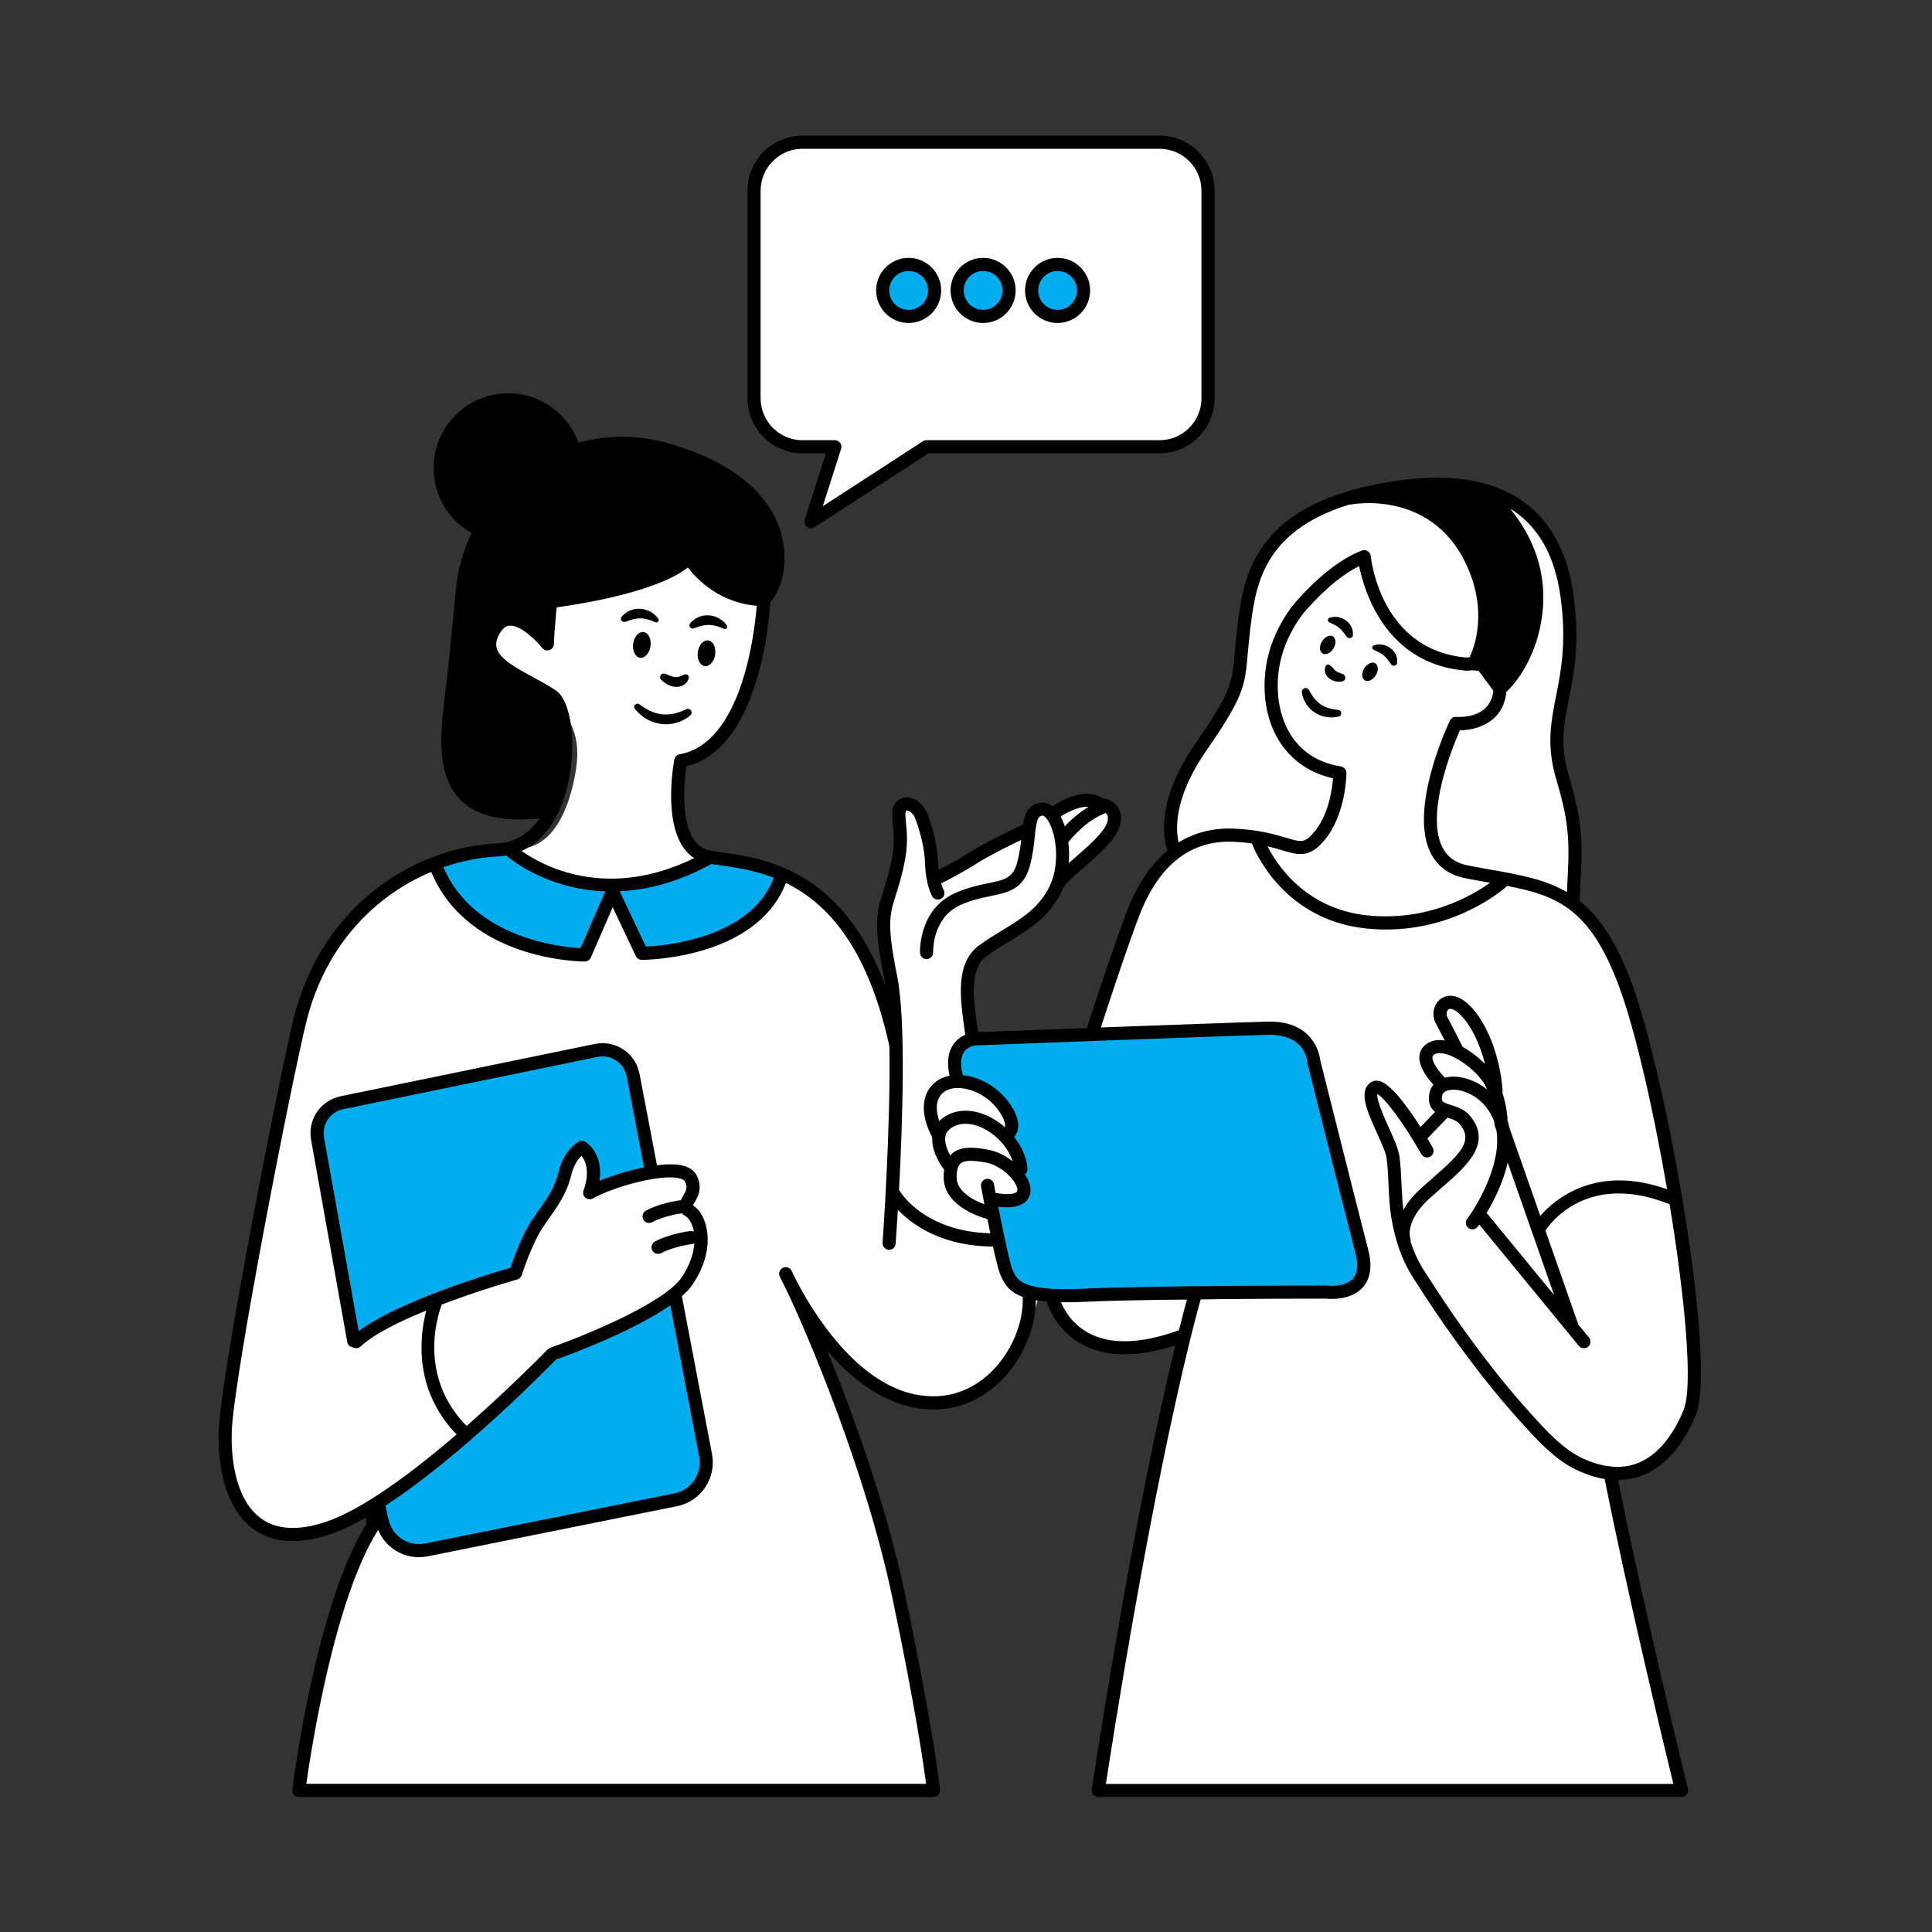
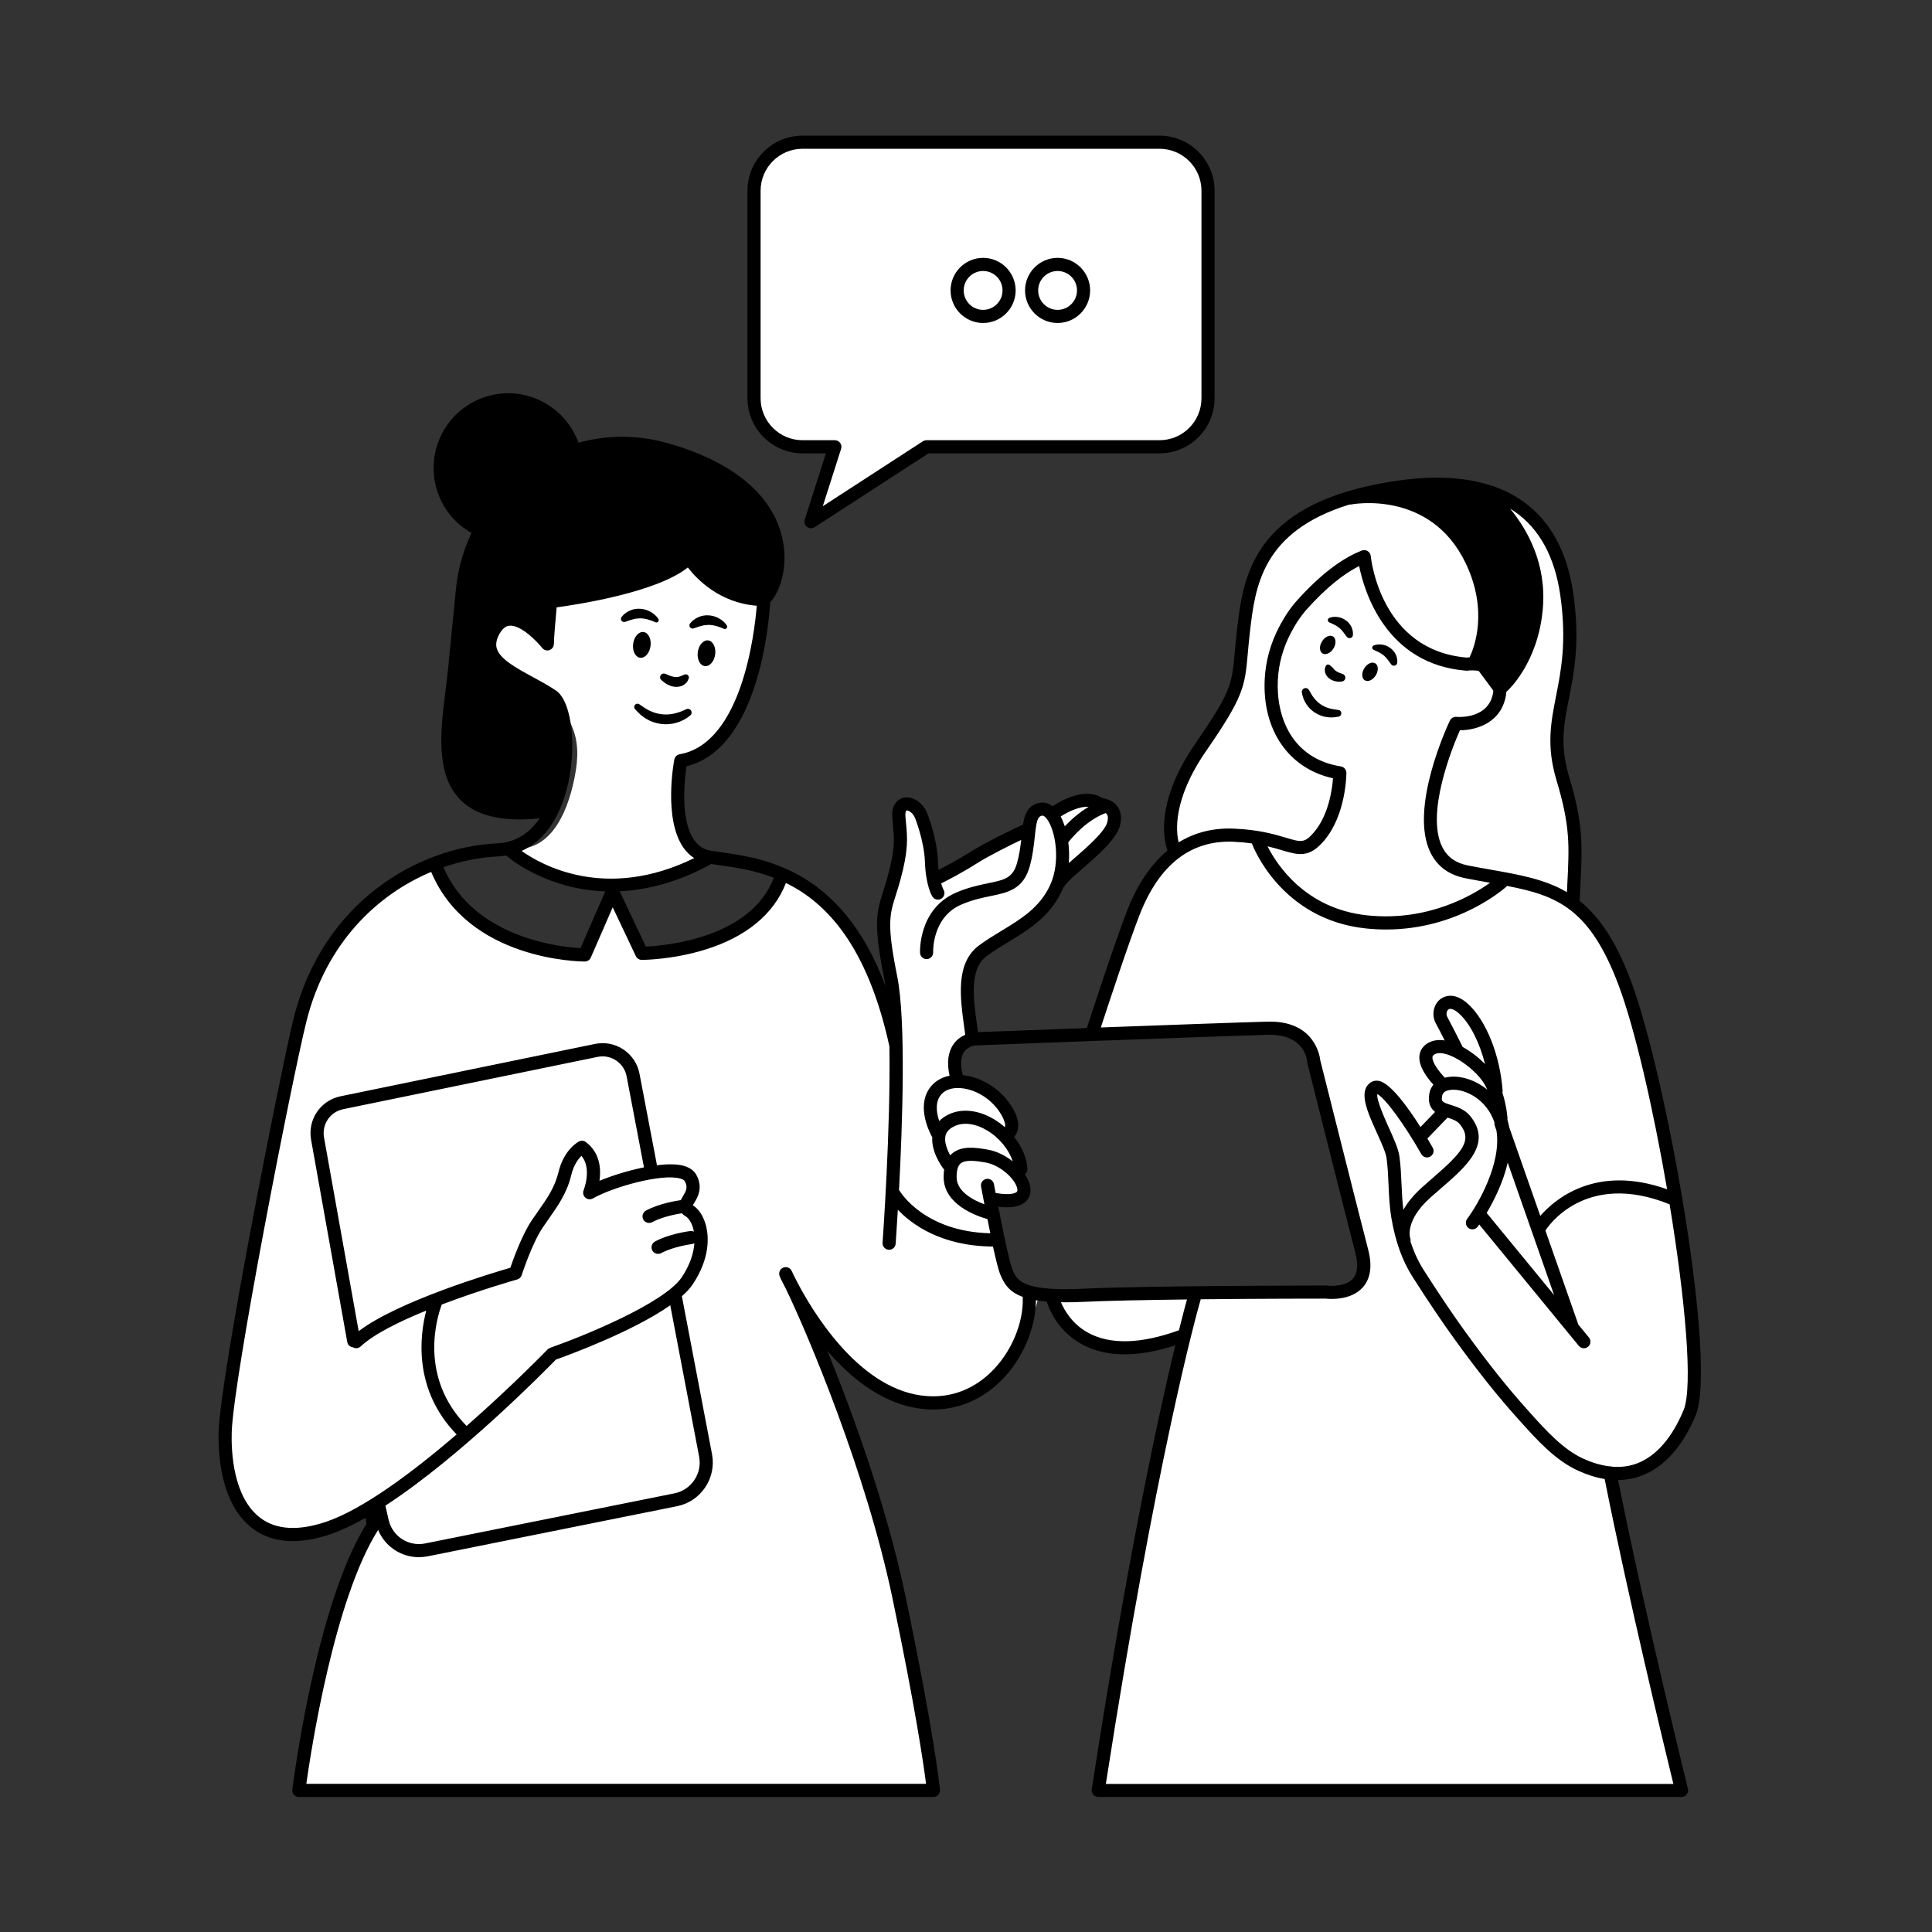
<svg xmlns="http://www.w3.org/2000/svg" width="1000" zoomAndPan="magnify" viewBox="0 0 750 750" height="1000" preserveAspectRatio="xMidYMid meet">
  <rect x="0" y="0" width="750" height="750" fill="#333333" stroke="none" />
  <defs>
    <clipPath id="id1">
      <path d="M 84 152 L 661 152 L 661 697.66 L 84 697.66 Z M 84 152 " clip-rule="nonzero" />
    </clipPath>
    <clipPath id="id2">
      <path d="M 290 52.66 L 472 52.66 L 472 206 L 290 206 Z M 290 52.66 " clip-rule="nonzero" />
    </clipPath>
  </defs>
  <path fill="#ffffff" d="M 470.379 76.379 L 470.379 151.48 C 470.379 163.086 460.973 172.5 449.379 172.5 L 364.816 172.5 L 314.977 201.422 L 324.48 172.5 L 311.801 172.5 C 300.207 172.5 290.801 163.086 290.801 151.48 L 290.801 76.379 C 290.801 64.773 300.207 55.359 311.801 55.359 L 449.379 55.359 C 460.973 55.359 470.379 64.773 470.379 76.379 Z M 624.355 573.008 L 652.469 695.027 L 426 694.074 C 426 694.074 428.836 679.852 429.785 674.484 C 430.551 670.148 451.617 560.094 459.766 517.531 L 459.48 518.312 C 459.48 518.312 447.152 524.957 432.641 523.375 C 418.125 521.797 406.902 502.512 406.902 502.512 L 462.551 503.121 C 462.824 501.711 462.977 500.93 462.977 500.93 C 462.977 500.93 513.82 502.188 522.359 501.883 C 530.898 501.578 530.254 491.449 530.254 491.449 C 530.254 491.449 516.352 434.867 512.258 419.371 C 508.168 403.875 504.672 402.617 495.52 398.828 C 486.352 395.039 423.199 401.359 423.199 401.359 C 423.199 401.359 429.84 374.176 444.371 344.777 C 458.902 315.383 490.172 326.445 490.172 326.445 L 490.578 326.512 C 490.41 325.934 490.258 325.441 490.156 325.035 C 488.883 324.609 487.539 324.184 486.062 323.762 C 469.477 319.02 455.742 329.453 455.742 329.453 C 451.008 311.441 460.957 296.727 465.219 289.625 C 469.477 282.504 479.902 270.184 481.805 254.059 C 483.703 237.934 487.488 219.926 487.488 219.926 C 510.695 185.312 566.141 183.41 579.875 189.102 C 593.609 194.793 604.035 210.121 608.293 226.246 C 612.555 242.371 607.633 257.918 606.715 279.668 C 606.086 294.516 602.93 290.727 608.617 307.805 C 613.863 323.539 612.793 347.988 612.59 351.711 C 614.254 352.613 615.797 353.562 617.141 354.582 C 627.562 362.484 633.879 387.137 638.938 403.891 C 643.996 420.645 654.727 486.402 655.352 501.578 C 655.98 516.75 658.832 547.422 651.566 559.109 C 644.25 570.801 624.355 573.008 624.355 573.008 Z M 564.988 281.875 C 569.301 282.859 574.137 280.703 577.246 278.172 C 572.27 281.215 565.125 281.57 565.125 281.57 C 565.125 281.57 565.074 281.672 564.988 281.875 Z M 571.762 257.375 C 571.098 257.305 570.453 257.203 569.809 257.102 C 574.121 258.359 578.891 260.125 581.66 262.863 C 579.062 257.852 571.762 257.375 571.762 257.375 Z M 537.504 236.457 C 544.547 247.824 552.223 251.953 558.52 254.027 C 548.793 250 542.07 243.188 537.504 236.457 Z M 499.066 285.445 C 495.977 280.227 493.738 273.262 493.602 264 C 493.602 263.66 493.617 263.34 493.617 263 C 493.195 264.953 492.855 266.871 492.652 268.742 C 491.988 274.941 494.926 280.652 499.066 285.445 Z M 584.086 342.246 C 584.086 342.246 600.586 345.492 611.895 351.371 C 608.074 346.766 598.074 344.676 570.352 337.508 C 556.16 333.836 554.445 320.734 556.449 308.16 C 555.328 312.938 554.496 317.828 554.258 322.332 C 553.648 333.562 566.039 338.578 575.039 340.719 Z M 118.371 389.195 C 110.781 418.59 91.363 505.367 87.102 548.047 C 83.145 587.723 97.047 592.141 113.16 595.93 C 129.27 599.719 145.855 585.5 145.855 585.5 L 146.809 589.762 C 146.809 589.762 146.809 589.762 136.383 610.629 C 125.961 631.496 115.535 695.5 115.535 695.5 L 360.949 693.598 C 360.949 693.598 361.898 688.383 354.309 644.289 C 346.723 600.195 310.258 502.512 310.258 502.512 C 310.258 502.512 323.598 538.535 360.32 543.293 C 394.426 547.707 403.27 502.836 403.27 502.836 C 386.855 501.578 387.008 481.645 387.008 481.645 C 358.113 482.598 347.215 464.57 347.215 464.57 L 349.113 410.996 L 345.805 392.508 C 330.645 346.988 302.227 339.867 302.227 339.867 C 291.801 369.262 249.633 369.738 249.633 369.738 L 238.258 343.656 L 225.934 371.168 C 179.027 368.789 168.129 335.602 168.129 335.602 C 139.219 346.512 124.16 366.766 118.371 389.195 Z M 192.746 243.137 C 192.746 243.137 183.273 251.188 202.219 262.574 C 221.164 273.957 225.898 284.391 223.539 299.09 C 221.164 313.785 214.543 330.387 199.859 329.434 C 199.859 329.434 229.227 362.16 274.23 333.223 C 274.23 333.223 261.906 328.961 265.711 295.758 C 265.711 295.758 296.98 289.113 296.031 232.684 C 296.031 232.684 281.82 236 266.66 215.609 C 266.66 215.609 244.863 233.16 214.066 233.16 L 212.641 249.285 C 212.66 249.305 199.859 233.652 192.746 243.137 Z M 168.113 505.367 C 168.113 505.367 161.473 526.23 167.637 538.09 C 173.801 549.953 180.422 556.578 180.422 556.578 L 215 526.23 C 215 526.23 260.957 507.746 266.645 499.199 C 272.332 490.652 273.281 493.031 271.855 478.809 C 270.43 464.586 264.266 471.211 266.645 465.062 C 269.02 458.91 268.07 453.676 257.172 453.676 C 246.273 453.676 230.16 462.684 230.16 462.684 C 230.16 462.684 232.062 446.559 226.375 445.605 C 220.688 444.656 219.738 451.773 215.477 461.73 C 211.215 471.688 203.152 486.863 201.742 490.652 C 200.332 494.457 168.113 505.367 168.113 505.367 Z M 386.988 481.664 L 385.09 474.066 C 385.09 474.066 384.137 471.23 376.566 468.375 C 368.977 465.539 371.828 457.941 368.52 453.676 C 365.207 449.414 365.684 441.816 365.684 441.816 C 365.684 441.816 361.898 435.172 361.898 426.645 C 361.898 418.113 372.32 419.523 372.32 419.523 C 372.32 419.523 371.848 416.211 371.848 410.043 C 371.848 403.875 376.582 402.922 376.582 402.922 C 376.582 402.922 374.68 383.484 376.582 376.367 C 378.484 369.246 391.742 361.668 401.691 355.023 C 411.641 348.379 410.688 340.801 410.688 340.801 C 410.688 340.801 418.734 336.062 425.848 330.371 C 432.961 324.676 434.371 316.625 431.535 313.77 C 428.699 310.93 423.012 310.457 418.754 311.391 C 414.492 312.34 410.23 313.293 405.02 314.227 C 399.809 315.164 397.906 322.758 397.906 322.758 C 397.906 322.758 366.633 341.246 363.801 341.719 C 360.965 342.195 361.422 329.383 359.539 321.805 C 357.637 314.211 350.066 310.422 350.066 318.016 C 350.066 325.613 349.59 333.668 344.855 346 C 340.117 358.336 343.43 367.344 346.754 382.992 C 350.066 398.641 345.617 464.145 346.602 465.18 C 361.254 480.863 386.988 481.664 386.988 481.664 Z M 386.988 481.664 " fill-opacity="1" fill-rule="evenodd" />
  <path fill="#000000" d="M 292.719 232.242 C 281.227 231.293 278.035 227.504 266.66 215.645 C 264.758 218.02 247.715 233.652 214.066 233.195 L 212.641 249.32 C 212.641 249.32 201.266 232.719 192.746 243.152 C 184.223 253.586 195.578 261.164 216.426 270.66 C 216.426 270.66 221.164 283.457 218.805 298.645 C 216.426 313.82 216.426 318.559 199.383 315.723 C 182.32 312.887 173.801 308.129 175.227 278.73 C 176.582 250.73 176.242 225.734 186.445 207.043 C 177.332 202.848 171 193.656 171 182.949 C 171 168.305 182.863 156.426 197.5 156.426 C 209.18 156.426 219.094 164.004 222.605 174.523 C 230.145 172.059 238.648 171.277 248.191 173.012 C 277.082 178.227 297.93 193.875 301.258 211.41 C 304.586 228.945 298.406 232.703 292.719 232.242 Z M 532.918 191.465 C 532.918 191.465 569.402 198.582 573.664 223.238 C 577.922 247.895 571.762 257.375 571.762 257.375 L 581.234 270.168 C 581.234 270.168 603.031 247.398 596.395 221.793 C 592.457 206.621 584.203 197.105 578.129 191.871 C 574.207 188.488 569.062 186.926 563.918 187.574 Z M 532.918 191.465 " fill-opacity="1" fill-rule="nonzero" />
  <path fill="#ffffff" d="M 385.258 471.535 C 385.258 471.535 370.727 469.004 368.195 452.25 C 368.195 452.25 365.988 446.879 364.41 440.559 C 362.832 434.238 359.352 427.289 364.09 423.484 C 368.824 419.695 380.828 420 387.141 425.062 C 393.457 430.129 392.508 439.609 392.508 439.609 C 392.508 439.609 393.762 445.301 395.664 450.363 C 397.566 455.426 395.035 456.363 396.613 459.539 C 398.195 462.699 399.449 467.762 392.828 466.488 C 386.191 465.23 384.309 466.168 384.309 466.168 Z M 385.258 471.535 " fill-opacity="1" fill-rule="evenodd" />
-   <path fill="#00adef" d="M 238.227 343.676 L 225.898 371.184 C 225.898 371.184 180.895 367.395 168.094 335.621 C 168.094 335.621 185.156 329.453 196.988 328.977 C 197.023 328.977 215.492 344.148 238.227 343.676 Z M 238.227 343.676 L 249.598 369.758 C 249.598 369.758 295.078 368.328 302.191 339.887 C 302.191 339.887 286.082 331.832 274.23 333.242 C 274.23 333.242 253.859 346.512 238.227 343.676 Z M 201.758 490.668 C 203.184 486.879 211.23 471.707 215.492 461.75 C 219.754 451.793 220.707 444.672 226.391 445.625 C 232.078 446.574 230.18 462.699 230.18 462.699 C 230.18 462.699 241.859 456.191 252.043 454.238 C 248.953 438.113 246.664 425.387 246.273 420.969 C 244.844 404.844 233.488 407.699 233.488 407.699 C 233.488 407.699 154.379 421.445 136.84 426.66 C 119.305 431.879 123.109 440.406 123.109 440.406 L 136.84 521.016 C 136.84 521.016 150.102 509.629 168.113 505.367 C 168.113 505.367 200.332 494.457 201.758 490.668 Z M 180.438 556.578 C 180.438 556.578 176.09 552.23 171.168 544.277 C 173.172 549.223 176.125 553.59 180.438 556.578 Z M 274.23 563.699 C 274.23 563.699 268.258 535.188 261.82 503.516 C 248.496 512.773 215 526.25 215 526.25 L 180.422 556.594 C 180.422 556.594 158.129 578.191 145.805 585.262 C 145.82 585.344 145.82 585.445 145.84 585.531 C 147.742 603.543 161.949 602.133 161.949 602.133 C 161.949 602.133 241.059 588.863 260.023 584.121 C 278.969 579.332 274.23 563.699 274.23 563.699 Z M 352.73 101.984 C 347.145 101.984 342.629 106.523 342.629 112.098 C 342.629 117.668 347.164 122.207 352.73 122.207 C 358.301 122.207 362.832 117.668 362.832 112.098 C 362.832 106.523 358.301 101.984 352.73 101.984 Z M 382.406 103.262 C 376.82 103.262 372.305 107.797 372.305 113.371 C 372.305 118.961 376.836 123.48 382.406 123.48 C 387.992 123.48 392.508 118.945 392.508 113.371 C 392.523 107.781 387.992 103.262 382.406 103.262 Z M 411.316 102.785 C 405.73 102.785 401.215 107.32 401.215 112.895 C 401.215 118.469 405.75 123.004 411.316 123.004 C 416.902 123.004 421.418 118.469 421.418 112.895 C 421.418 107.32 416.902 102.785 411.316 102.785 Z M 377.043 421.902 C 382.727 422.855 390.301 428.223 392.199 435.172 C 394.102 442.125 389.672 440.543 393.152 444.977 C 396.633 449.395 394.406 451.926 395.988 460.473 C 397.566 469.004 383.66 467.117 383.66 467.117 C 383.66 467.117 386.496 475.02 386.344 482.613 C 386.191 490.211 391.879 499.691 398.5 502.852 C 405.137 506.012 510.934 504.109 519.152 502.852 C 527.367 501.594 529.574 492.418 529.574 492.418 C 529.574 492.418 516.945 439.949 513.16 423.5 C 509.371 407.07 507.793 403.91 499.898 400.426 C 492.004 396.941 389.996 400.75 377.668 403.586 C 367.262 406 370.402 419.387 370.402 419.387 C 370.402 419.387 371.355 420.969 377.043 421.902 Z M 377.043 421.902 " fill-opacity="1" fill-rule="nonzero" />
  <path fill="#ffffff" d="M 200.484 492.555 C 200.484 492.555 212.641 472.012 213.914 468.68 C 215.172 465.367 219.449 446.387 225.289 445.914 C 231.129 445.438 228.445 462.191 228.445 462.191 C 228.445 462.191 228.445 460.609 239.023 457.926 C 249.598 455.242 267.137 453.812 270.141 457.297 C 273.145 460.781 267.305 469.633 267.305 469.633 L 271.719 476.43 C 280.562 500.609 215.801 527.793 215.801 527.793 L 180.438 556.562 C 158.164 535.695 168.113 505.348 168.113 505.348 Z M 200.484 492.555 " fill-opacity="1" fill-rule="evenodd" />
  <path fill="#000000" d="M 248.48 255.336 C 250.348 255.59 252.164 253.566 252.535 250.816 C 252.91 248.062 251.723 245.617 249.855 245.359 C 247.984 245.105 246.168 247.129 245.797 249.879 C 245.406 252.633 246.609 255.078 248.48 255.336 Z M 248.48 255.336 " fill-opacity="1" fill-rule="nonzero" />
  <path fill="#000000" d="M 274.945 248.605 C 273.078 248.352 271.262 250.375 270.887 253.125 C 270.516 255.879 271.703 258.324 273.57 258.582 C 275.438 258.836 277.254 256.812 277.629 254.059 C 278 251.309 276.797 248.859 274.945 248.605 Z M 274.945 248.605 " fill-opacity="1" fill-rule="nonzero" />
  <path fill="#000000" d="M 258.918 265.613 C 259.77 266.074 260.703 266.48 261.805 266.602 C 262.875 266.719 264.133 266.617 265.184 266.023 C 266.254 265.43 266.984 264.594 267.375 263.355 C 267.457 263.102 267.457 262.828 267.34 262.555 C 267.102 261.926 266.391 261.605 265.762 261.859 L 265.047 262.133 C 264.59 262.301 264.047 262.605 263.621 262.691 C 263.18 262.812 262.738 262.895 262.195 262.828 C 261.668 262.812 261.043 262.625 260.395 262.438 C 260.074 262.301 259.75 262.164 259.41 262.047 C 259.07 261.895 258.75 261.742 258.375 261.605 L 258.188 261.535 C 257.68 261.352 257.07 261.469 256.66 261.895 C 256.102 262.473 256.117 263.391 256.68 263.934 C 257.355 264.562 258.086 265.141 258.918 265.613 Z M 258.918 265.613 " fill-opacity="1" fill-rule="nonzero" />
  <path fill="#000000" d="M 266.391 275.316 L 266.219 275.402 C 264.879 276.066 263.25 276.66 261.738 277 C 260.176 277.355 258.613 277.457 257.07 277.289 C 255.539 277.102 253.996 276.762 252.535 276.031 C 251.773 275.758 251.109 275.266 250.379 274.891 C 249.668 274.469 249.023 273.922 248.293 273.465 L 248.121 273.363 C 247.648 273.074 247.035 273.125 246.609 273.5 C 246.102 273.977 246.066 274.773 246.527 275.281 C 247.172 275.98 247.832 276.691 248.547 277.355 C 249.328 277.934 250.039 278.629 250.957 279.07 C 252.637 280.145 254.641 280.754 256.645 281.043 C 258.664 281.316 260.754 281.129 262.672 280.551 C 264.625 279.973 266.336 279.09 267.969 277.73 C 268.477 277.305 268.648 276.574 268.34 275.961 C 267.969 275.266 267.102 274.961 266.391 275.316 Z M 266.391 275.316 " fill-opacity="1" fill-rule="nonzero" />
  <path fill="#000000" d="M 269.223 243.949 L 269.375 243.898 C 270.465 243.578 271.379 243.168 272.332 242.965 C 273.246 242.691 274.164 242.609 275.082 242.59 C 276.016 242.59 276.965 242.727 277.934 242.98 C 278.898 243.238 279.938 243.645 280.902 244.051 L 281.055 244.121 C 281.328 244.238 281.652 244.207 281.906 244.035 C 282.312 243.746 282.43 243.188 282.145 242.777 C 281.363 241.605 280.379 240.773 279.188 240.094 C 278.02 239.414 276.66 238.988 275.234 238.887 C 273.824 238.77 272.348 239.008 271.09 239.582 C 269.801 240.129 268.73 240.992 267.898 242.012 C 267.66 242.32 267.559 242.746 267.68 243.152 C 267.883 243.781 268.578 244.156 269.223 243.949 Z M 269.223 243.949 " fill-opacity="1" fill-rule="nonzero" />
  <path fill="#000000" d="M 242.656 241.402 L 242.809 241.352 C 243.895 241.027 244.812 240.621 245.762 240.418 C 246.68 240.145 247.598 240.059 248.512 240.043 C 249.445 240.043 250.398 240.18 251.363 240.434 C 252.332 240.688 253.367 241.098 254.32 241.504 L 254.473 241.57 C 254.742 241.691 255.066 241.656 255.32 241.488 C 255.727 241.199 255.848 240.637 255.559 240.23 C 254.777 239.059 253.773 238.223 252.605 237.543 C 251.434 236.863 250.074 236.441 248.648 236.34 C 247.238 236.219 245.762 236.457 244.508 237.035 C 243.215 237.578 242.145 238.445 241.316 239.465 C 241.078 239.77 240.977 240.195 241.094 240.602 C 241.297 241.23 241.992 241.605 242.656 241.402 Z M 242.656 241.402 " fill-opacity="1" fill-rule="nonzero" />
  <g clip-path="url(#id1)">
    <path fill="#000000" d="M 658.289 549.34 C 666.695 529.02 646.898 417.316 633.047 380.562 C 627.188 365.031 620.672 355.688 613.199 349.723 C 613.285 347.77 613.387 345.918 613.473 344.199 C 614.285 328.18 614.711 320.125 609.094 301.383 C 605.477 289.301 607.055 281.266 609.074 271.086 C 611.113 260.789 613.422 249.098 610.758 230.477 C 608.414 214.078 601.742 201.949 590.926 194.422 C 577.312 184.938 557.449 182.949 531.902 188.508 C 485.539 198.602 482.43 225.277 480.172 244.766 C 479.781 248.062 479.547 250.848 479.324 253.262 C 478.223 265.582 477.965 268.504 464.027 288.656 C 447.543 312.496 452.281 327.703 453.23 330.164 C 446.867 335.449 441.621 343.148 437.68 353.188 C 433.047 364.98 423.895 393 421.91 399.082 C 401.777 399.832 384.273 400.512 379.656 400.68 C 379.555 399.918 379.453 399.152 379.332 398.371 C 377.82 387.477 376.262 376.215 382.984 371.184 C 385.562 369.246 388.363 367.547 391.336 365.746 C 399.297 360.922 407.531 355.926 412.199 345.867 C 412.402 345.441 412.574 344.984 412.742 344.539 C 412.98 344.355 413.199 344.133 413.355 343.844 C 414.117 342.5 417.328 339.715 420.434 337.012 C 426.512 331.711 433.422 325.695 434.777 320.465 C 435.746 316.777 434.762 314.379 433.758 313.039 C 432.012 310.676 429.262 309.98 427.867 309.777 C 421.332 305.527 412.113 310.66 408.566 312.969 C 406.664 311.508 404.867 311.457 403.832 311.609 C 399.211 312.309 397.805 315.844 397.105 320.176 C 396.902 320.207 396.699 320.277 396.512 320.363 C 395.969 320.617 383.324 326.496 376.312 330.949 C 371.98 333.699 367.23 336.23 364.359 337.711 C 364.242 336.672 364.156 335.551 364.105 334.277 C 363.781 325.066 359.965 315.773 359.758 315.266 C 357.859 311.203 353.887 308.824 350.543 309.727 C 349.438 310.031 345.855 311.477 346.383 317.523 C 346.449 318.34 346.52 319.105 346.602 319.836 C 347.164 325.68 347.535 329.535 344.566 340.328 C 343.988 342.418 343.43 344.168 342.938 345.766 C 340.27 354.176 338.93 358.391 343.273 380.07 C 343.445 380.902 343.598 381.785 343.734 382.719 C 326.738 337.438 296.777 333.207 279.68 330.793 C 278.391 330.609 277.188 330.438 276.047 330.27 C 273.281 329.824 271.141 328.465 269.48 326.121 C 263.977 318.289 265.742 302.59 266.508 297.457 C 294.52 290.594 298.523 241.691 298.984 233.824 C 303.195 229.219 306.129 219.262 303.617 208.59 C 298.355 186.18 273.977 176.207 259.902 172.246 C 258.867 171.957 257.852 171.684 256.848 171.43 C 246.137 168.762 235.035 168.984 224.574 171.855 C 220.484 160.473 209.535 152.656 197.312 152.656 C 181.336 152.656 168.332 165.672 168.332 181.66 C 168.332 192.211 173.934 201.742 183.035 206.891 C 179.824 213.672 177.738 221.027 176.992 228.676 C 176.023 238.562 174.918 249.777 173.918 259.805 C 173.664 262.422 173.309 265.156 172.969 267.941 C 171.031 283.305 168.859 300.703 178.84 310.609 C 183.898 315.621 191.453 318.102 201.727 318.102 C 204.172 318.102 206.766 317.949 209.52 317.676 C 206.055 322.723 200.844 327.004 193.066 327.379 C 161.746 328.875 125.145 350.469 113.973 395.379 C 109.117 414.988 85.523 533.691 84.875 555.863 C 84.641 564.004 85.453 583.969 98.168 593.434 C 102.5 596.66 107.676 598.258 113.633 598.258 C 118.016 598.258 122.82 597.391 128.031 595.66 C 132.344 594.215 137.027 591.973 141.918 589.203 L 142.258 591.562 C 122.633 622.914 113.855 691.781 113.48 694.719 C 113.398 695.449 113.617 696.18 114.094 696.727 C 114.586 697.27 115.266 697.59 115.996 697.59 L 362.355 697.59 C 363.07 697.59 363.75 697.285 364.242 696.758 C 364.715 696.23 364.953 695.52 364.887 694.805 C 364.816 693.988 362.898 674.176 351.422 619.277 C 344.379 585.551 331.375 549.426 321.172 524.379 C 332.309 537.359 344.531 545.074 356.805 546.773 C 358.723 547.047 360.559 547.164 362.324 547.164 C 374.309 547.164 382.863 541.523 388.16 536.426 C 396.734 528.168 402.082 515.832 402.148 504.754 C 403.406 504.977 404.797 505.129 406.324 505.266 C 407.465 508.781 410.926 516.816 419.805 521.746 C 424.625 524.43 430.227 525.754 436.594 525.754 C 442.504 525.754 449.074 524.582 456.238 522.273 C 449.75 549.102 437.816 603.984 423.812 694.637 C 423.691 695.367 423.914 696.113 424.387 696.691 C 424.879 697.25 425.578 697.574 426.324 697.574 L 652.773 697.574 C 653.555 697.574 654.301 697.219 654.777 696.59 C 655.25 695.961 655.438 695.16 655.25 694.414 C 655.082 693.719 638.344 625.719 628.141 574.539 C 631.469 574.504 634.641 573.895 637.68 572.703 C 646.238 569.32 653.367 561.25 658.289 549.34 Z M 605.715 231.172 C 608.242 248.945 606.035 260.176 604.086 270.082 C 602.031 280.535 600.246 289.555 604.219 302.844 C 609.586 320.754 609.211 328.008 608.395 343.945 C 608.363 344.711 608.312 345.527 608.277 346.34 C 599.754 341.328 590.078 339.613 578.941 337.641 C 576.055 337.133 573.035 336.59 569.875 335.977 C 565.105 335.043 561.848 332.715 559.91 328.875 C 553.324 315.773 563.867 289.996 566.734 283.488 C 573.121 283.473 583.102 280.617 584.695 269.371 C 584.746 269.062 584.766 268.758 584.781 268.469 C 584.867 268.402 584.969 268.383 585.055 268.301 C 585.547 267.859 597.125 257.273 598.922 236.27 C 600.434 218.77 592.863 205.531 586.227 197.461 C 586.836 197.836 587.43 198.211 588.008 198.602 C 597.633 205.277 603.594 216.238 605.715 231.172 Z M 520.527 297.523 C 501.344 294.484 495.316 278.086 496.062 263.848 C 496.062 263.812 496.078 263.68 496.078 263.645 C 496.418 257.527 498.082 251.527 501.055 245.801 C 502.957 242.117 505.094 238.973 507.402 236.406 C 514.566 228.453 521.359 222.863 527.621 219.754 C 529.609 229.66 538.012 257.902 569.199 260.363 C 569.383 260.383 569.57 260.383 569.758 260.348 C 571.355 260.125 576.023 260.043 578.297 262.336 C 579.621 263.66 580.078 265.77 579.672 268.605 C 578.145 279.293 565.887 278.34 565.379 278.289 C 564.324 278.188 563.309 278.766 562.848 279.734 C 562.188 281.129 546.738 313.906 555.379 331.117 C 558.027 336.402 562.578 339.699 568.91 340.938 C 572.082 341.566 575.141 342.094 578.059 342.621 C 578.18 342.637 578.297 342.672 578.434 342.688 C 571.742 347.496 554.344 357.812 530.812 355.348 C 506.621 352.816 495.555 335.469 492.059 328.535 C 494.246 329.043 496.113 329.605 497.727 330.082 C 504.023 331.949 508.203 333.191 514.008 326.344 C 522.562 316.266 522.664 300.684 522.664 300.039 C 522.664 298.781 521.75 297.73 520.527 297.523 Z M 573.781 192.312 C 573.867 192.398 573.949 192.484 574.055 192.551 C 574.273 192.723 596.156 209.082 593.863 235.793 C 592.727 249.098 587.191 257.816 583.984 261.859 C 583.492 260.688 582.777 259.633 581.879 258.715 C 580.164 257 577.957 256.082 575.852 255.605 C 578.332 249.508 582.355 234.723 573.578 216.406 C 565.957 200.484 553.766 194.047 543.293 191.598 C 555.023 189.953 565.207 190.188 573.781 192.312 Z M 468.203 291.543 C 482.906 270.289 483.246 266.449 484.383 253.703 C 484.605 251.309 484.84 248.59 485.215 245.328 C 487.254 227.844 489.766 206.418 523.77 195.883 C 523.988 195.898 524.191 195.883 524.414 195.848 C 524.719 195.781 555.211 189.883 568.977 218.633 C 577.871 237.223 572.238 251.547 570.488 255.184 C 569.996 255.199 569.59 255.234 569.332 255.266 C 536.16 252.465 532.273 217.34 532.121 215.848 C 532.035 215.047 531.594 214.352 530.914 213.926 C 530.238 213.5 529.406 213.434 528.676 213.723 C 520.867 216.715 512.43 223.203 503.602 232.992 C 501.004 235.863 498.625 239.379 496.523 243.441 C 493.211 249.812 491.344 256.523 490.969 263.473 C 489.918 283.406 500.258 298.34 517.469 302.129 C 517.148 306.41 515.789 316.367 510.121 323.047 C 506.453 327.363 505.195 326.988 499.168 325.188 C 494.738 323.879 488.68 322.078 479 321.672 C 471.008 321.332 463.824 323.148 457.559 327.004 C 456.559 323.012 455.082 310.523 468.203 291.543 Z M 420.195 500.285 C 410.164 500.762 404.051 500.199 400.23 499.129 C 400.23 499.129 400.215 499.129 400.215 499.129 C 395.086 497.668 394.07 495.258 393.168 493.148 L 392.965 492.672 C 392.047 490.531 389.996 480.934 388.094 471.383 C 388.125 470.941 388.023 470.5 387.84 470.125 C 387.719 469.566 387.617 469.004 387.516 468.441 C 392.898 469.121 396.633 468.309 398.617 465.98 C 400.164 464.18 400.469 461.699 399.484 458.98 C 399.129 457.977 398.566 456.922 397.855 455.871 C 398.5 455.375 398.891 454.578 398.84 453.711 C 398.617 449.547 396.719 445.164 393.68 441.359 C 394.102 440.867 394.527 440.254 394.816 439.473 C 395.664 437.23 395.344 434.562 393.832 431.539 C 390.164 424.195 382.676 418.691 374.766 417.504 C 374.426 417.453 374.086 417.434 373.746 417.402 C 372.73 413.441 372.883 410.348 374.223 408.379 C 375.801 406.066 378.723 405.828 378.703 405.828 C 379.605 405.797 469.293 402.348 492.055 401.719 C 506.352 401.359 507.371 411.148 507.453 412.254 C 507.453 412.422 507.488 412.594 507.523 412.746 C 507.656 413.305 521.477 468.289 526.164 486.422 C 527.332 490.957 527.012 494.305 525.211 496.359 C 522.598 499.332 517.012 499.316 515.078 499.062 C 514.957 499.047 514.855 499.047 514.738 499.047 C 514.074 499.027 446.168 499.047 420.195 500.285 Z M 369.539 447.848 C 369.301 448.055 369.098 448.273 368.875 448.496 C 367.688 446.336 366.465 443.312 367.043 440.883 C 367.414 439.32 368.57 438.098 370.523 437.18 C 374.055 435.512 378.672 436.125 383.238 438.859 C 388.008 441.715 391.691 446.32 393.102 450.824 C 390.352 448.648 387.008 446.914 383.457 446.285 C 378.383 445.367 373.102 444.758 369.539 447.848 Z M 365.617 424.621 C 367.383 422.754 370.453 421.988 374.02 422.531 C 380.352 423.484 386.344 427.902 389.281 433.812 C 390.199 435.648 390.316 436.871 390.098 437.586 C 388.789 436.43 387.379 435.395 385.867 434.492 C 379.824 430.891 373.461 430.18 368.367 432.574 C 366.754 433.34 365.531 434.238 364.613 435.191 C 363.512 431.91 362.848 427.527 365.617 424.621 Z M 372.883 451.691 C 374.766 450.059 378.891 450.637 382.609 451.281 C 387.941 452.215 393.391 457.008 394.695 460.68 C 394.848 461.102 395.172 462.156 394.746 462.648 C 394.594 462.82 393.102 464.281 386.496 463.109 C 386.277 461.934 386.055 460.781 385.852 459.691 C 385.598 458.301 384.258 457.383 382.883 457.652 C 381.508 457.91 380.59 459.234 380.844 460.629 C 380.996 461.461 381.488 464.059 382.152 467.508 C 377.84 465.91 371.539 462.648 371.371 457.246 C 371.305 454.492 371.797 452.625 372.883 451.691 Z M 429.855 319.156 C 428.887 322.859 422.078 328.805 417.09 333.141 C 416.289 333.836 415.578 334.465 414.898 335.059 C 415.121 332.324 415.051 329.57 414.711 326.988 C 415.883 325.477 421.586 318.492 429.227 315.621 C 429.398 315.758 429.551 315.895 429.668 316.062 C 430.16 316.727 430.211 317.762 429.855 319.156 Z M 422.57 313.227 C 418.668 315.57 415.492 318.492 413.355 320.77 C 412.895 319.375 412.352 318.102 411.742 316.965 C 414.508 315.18 419.023 312.938 422.57 313.227 Z M 347.809 347.293 C 348.316 345.68 348.91 343.844 349.504 341.668 C 352.715 329.961 352.273 325.273 351.695 319.324 C 351.629 318.594 351.559 317.848 351.492 317.066 C 351.34 315.348 351.746 314.668 351.898 314.637 C 352.492 314.484 354.191 315.316 355.125 317.32 C 355.16 317.406 358.742 326.191 359.047 334.465 C 359.367 343.742 361.711 347.648 361.965 348.074 C 362.715 349.246 364.258 349.586 365.43 348.855 C 366.617 348.125 366.992 346.562 366.277 345.375 C 366.262 345.355 365.836 344.59 365.363 342.945 C 367.957 341.637 373.73 338.66 379.062 335.262 C 384.07 332.07 392.438 327.957 396.43 326.055 C 396.121 328.789 395.715 331.781 394.832 334.957 C 393.188 340.906 389.941 341.566 383.508 342.891 C 380.047 343.605 375.734 344.508 370.996 346.578 C 356.617 352.902 357.129 369.195 357.16 369.875 C 357.23 371.285 358.383 372.406 359.809 372.305 C 361.219 372.254 362.305 371.066 362.254 369.652 C 362.238 369.109 361.898 356.129 373.051 351.219 C 377.297 349.348 381.148 348.551 384.543 347.855 C 391.371 346.445 397.262 345.219 399.754 336.281 C 400.945 331.984 401.367 327.957 401.707 324.727 C 402.352 318.594 402.793 316.895 404.629 316.625 C 405.086 316.555 405.781 317.082 406.461 318 C 409.754 322.402 411.844 334.582 407.617 343.691 C 403.609 352.34 396.395 356.723 388.738 361.363 C 385.801 363.145 382.746 365 379.977 367.07 C 370.863 373.918 372.711 387.258 374.344 399.051 C 374.461 399.949 374.578 400.816 374.699 401.699 C 373.152 402.379 371.438 403.5 370.133 405.387 C 368.008 408.43 367.5 412.539 368.621 417.586 C 365.973 418.133 363.68 419.305 361.984 421.086 C 355.293 428.121 360.387 438.758 361.898 441.512 C 361.523 447.406 365.785 453.117 366.312 453.797 C 366.379 453.883 366.449 453.949 366.516 454.016 C 366.363 455.055 366.297 456.16 366.328 457.383 C 366.633 467.527 378.703 471.945 383.324 473.25 C 383.68 475.055 384.051 476.906 384.441 478.758 C 359.047 478.145 349.676 463.004 349.27 462.324 C 349.184 462.191 349.098 462.07 348.996 461.969 C 350.32 436.977 351.762 396.348 348.301 379.035 C 344.191 358.66 345.328 355.094 347.809 347.293 Z M 300.391 340.734 C 291.516 364.164 258.395 367.105 250.719 367.461 L 240.551 345.984 C 250.855 345.508 262.91 342.688 276.117 335.398 C 277.031 335.535 277.965 335.672 278.969 335.809 C 285.148 336.691 292.617 337.742 300.391 340.734 Z M 173.461 181.66 C 173.461 168.473 184.172 157.754 197.344 157.754 C 207.344 157.754 216.324 164.105 219.754 173.383 C 214.406 175.32 209.297 177.988 204.543 181.336 C 196.617 186.926 190.148 194.133 185.445 202.34 C 178.008 198.09 173.461 190.293 173.461 181.66 Z M 212.301 312.223 C 197.973 314.176 187.922 312.41 182.457 306.973 C 174.258 298.852 176.277 282.758 178.059 268.57 C 178.418 265.734 178.758 262.965 179.027 260.312 C 180.031 250.289 181.133 239.059 182.102 229.168 C 183.816 211.617 193.051 195.711 207.465 185.535 C 221.535 175.594 239.09 172.262 255.645 176.391 C 256.609 176.629 257.578 176.887 258.562 177.172 C 287.305 185.246 296.25 199.348 298.695 209.762 C 300.832 218.887 298.219 226.855 295.488 230.121 C 278.375 229.422 270.004 215.746 269.664 215.148 C 269.258 214.453 268.527 213.996 267.73 213.91 C 266.914 213.824 266.117 214.148 265.574 214.742 C 257.289 224.004 225.172 229.609 213.488 230.984 C 212.301 231.121 211.367 232.074 211.25 233.281 C 211.215 233.637 210.688 239.16 210.332 243.883 C 207.023 240.824 202.234 237.441 197.465 237.832 C 195.172 238.02 191.914 239.191 189.453 243.68 C 187.617 247.008 187.125 250.219 188.008 253.195 C 189.824 259.363 196.871 263.203 204.34 267.262 C 207.293 268.859 210.348 270.523 212.996 272.309 C 216.664 274.773 219.023 291.102 214.918 305.801 C 214.391 307.703 213.645 309.945 212.605 312.223 C 212.488 312.207 212.402 312.207 212.301 312.223 Z M 219.789 307.141 C 224.184 291.391 222.25 272.379 215.801 268.043 C 212.945 266.125 209.789 264.41 206.715 262.742 C 200.484 259.363 194.051 255.863 192.848 251.734 C 192.355 250.086 192.695 248.23 193.867 246.109 C 195.527 243.082 197.262 242.93 197.82 242.898 C 202.285 242.539 208.617 249.168 210.469 251.527 C 211.148 252.379 212.27 252.719 213.305 252.363 C 214.32 252.004 215.02 251.035 215.02 249.949 C 215.02 247.824 215.68 240.246 216.086 235.777 C 224.371 234.656 254.863 229.984 267.016 220.297 C 270.547 224.867 279.309 234.012 293.773 235.148 C 292.891 246.059 287.883 288.586 263.844 292.801 C 262.809 292.988 261.977 293.785 261.77 294.84 C 261.586 295.773 257.477 317.879 265.301 329.043 C 266.492 330.742 267.883 332.086 269.477 333.121 C 235.117 349.945 210.094 335.738 202.488 330.336 C 210.555 326.734 216.547 318.797 219.789 307.141 Z M 193.34 332.461 C 194.441 332.41 195.512 332.273 196.547 332.086 C 196.617 332.152 196.668 332.238 196.734 332.289 C 197.074 332.594 205.273 339.715 219.297 343.625 C 223.691 344.848 228.973 345.816 234.965 346.02 L 225.355 368.074 C 217.512 367.633 183.816 364.148 172.137 336.641 C 179.25 334.176 186.43 332.801 193.34 332.461 Z M 171.492 506.418 C 186.43 500.742 200.539 496.75 200.793 496.684 C 201.605 496.445 202.27 495.816 202.523 495 C 202.559 494.883 206.496 482.699 210.738 476.445 C 211.52 475.289 212.301 474.188 213.047 473.117 C 216.664 467.969 220.094 463.09 221.758 456.176 C 222.727 452.164 224.508 449.871 225.73 448.699 C 229.891 453.66 226.598 461.953 226.562 462.039 C 226.156 463.039 226.426 464.195 227.242 464.926 C 228.055 465.641 229.246 465.758 230.18 465.23 C 237.801 460.863 256.812 455.445 264.078 457.516 C 264.996 457.773 265.625 458.145 265.844 458.555 C 267.117 460.883 266.391 462.293 265.098 464.418 C 264.809 464.891 264.52 465.383 264.266 465.895 C 263.027 466.062 255.93 467.137 250.754 469.957 C 249.516 470.637 249.055 472.18 249.734 473.422 C 250.191 474.27 251.074 474.746 251.977 474.746 C 252.383 474.746 252.809 474.645 253.199 474.441 C 257.273 472.215 263.129 471.23 264.691 470.992 C 265.082 471.434 265.574 471.84 266.203 472.199 C 267.152 472.742 268.527 474.426 269.223 477.398 C 269.273 477.637 269.293 477.891 269.344 478.129 C 268.918 477.926 268.441 477.84 267.949 477.891 C 267.629 477.926 259.82 478.926 254.25 481.969 C 253.012 482.648 252.555 484.195 253.23 485.434 C 253.691 486.285 254.574 486.762 255.473 486.762 C 255.879 486.762 256.305 486.656 256.695 486.453 C 261.414 483.887 268.512 482.953 268.578 482.953 C 268.934 482.902 269.273 482.785 269.562 482.613 C 269.258 486.844 267.609 491.414 264.707 495.766 C 257.848 506.062 225.457 519.078 213.559 523.223 C 213.184 523.359 212.844 523.582 212.574 523.852 C 212.301 524.141 198.637 538.211 181.133 553.555 C 162.492 534.559 169.59 511.5 171.492 506.418 Z M 139.234 516.75 L 125.789 441.578 C 124.875 436.465 128.148 431.621 133.242 430.586 L 231.996 410.281 C 234.508 409.77 237.07 410.266 239.191 411.691 C 241.332 413.117 242.758 415.293 243.25 417.809 L 249.988 453.168 C 243.895 454.391 237.547 456.379 232.723 458.383 C 233.371 453.848 232.98 447.543 227.461 443.363 C 226.68 442.77 225.645 442.684 224.781 443.109 C 224.543 443.227 218.957 446.117 216.816 454.984 C 215.375 460.969 212.371 465.25 208.891 470.191 C 208.125 471.297 207.328 472.418 206.531 473.59 C 202.691 479.234 199.297 488.68 198.109 492.145 C 190.641 494.305 154.617 505.109 139.234 516.75 Z M 215.801 527.793 C 220.109 526.266 245.508 517.023 260.191 506.707 L 271.414 565.531 C 272.637 572.039 268.359 578.395 261.871 579.703 L 165.074 599.16 C 158.57 600.469 152.309 596.422 150.848 589.934 L 149.609 584.496 C 178.621 565.617 211.402 532.316 215.801 527.793 Z M 384.629 532.738 C 379.367 537.82 370.387 543.496 357.5 541.711 C 332.613 538.277 314.957 508.289 309.305 497.379 C 308.863 496.496 308.473 495.68 308.117 495.035 C 307.641 494.066 307.371 493.473 307.352 493.422 C 306.793 492.129 305.281 491.551 303.992 492.113 C 302.703 492.672 302.125 494.184 302.684 495.477 C 302.703 495.527 302.785 495.68 302.887 495.902 C 302.938 496.09 303.008 496.273 303.109 496.461 C 303.227 496.668 303.363 496.938 303.48 497.176 C 303.891 498.008 304.434 499.113 305.129 500.438 C 313.449 517.582 336.211 571.445 346.434 620.312 C 355.48 663.625 358.586 685.305 359.488 692.477 L 118.914 692.477 C 120.832 678.902 129.812 620.637 146.789 593.926 C 149.453 600.348 155.684 604.496 162.613 604.496 C 163.75 604.496 164.922 604.375 166.074 604.156 L 262.875 584.699 C 272.074 582.848 278.152 573.824 276.422 564.582 L 264.707 503.191 C 266.457 501.645 267.898 500.098 268.934 498.551 C 275.676 488.426 275.098 480.203 274.164 476.191 C 273.266 472.402 271.379 469.379 268.953 467.883 C 269.105 467.609 269.293 467.305 269.445 467.051 C 270.801 464.824 273.059 461.121 270.328 456.09 C 269.41 454.426 267.781 453.254 265.488 452.59 C 262.789 451.824 259.09 451.844 255.031 452.336 L 248.258 416.84 C 247.527 412.965 245.305 409.637 242.043 407.426 C 238.77 405.234 234.848 404.469 230.992 405.25 L 132.207 425.574 C 124.398 427.188 119.371 434.598 120.766 442.465 L 134.805 520.98 C 135.008 522.102 135.926 522.902 137.012 523.02 C 137.961 523.562 139.148 523.48 140 522.695 C 145.16 517.871 155.09 512.977 165.465 508.766 C 162.953 518.434 160.32 539.383 177.262 556.852 C 160.473 571.258 140.949 585.957 126.402 590.816 C 115.773 594.367 107.285 593.859 101.191 589.34 C 90.41 581.316 89.73 563.359 89.953 556.02 C 90.562 535.168 113.211 419.645 118.93 396.602 C 126.434 366.426 146.078 347.414 167.383 338.477 C 181.812 372.848 225.172 373.258 227.004 373.258 C 228.023 373.258 228.938 372.66 229.348 371.727 L 237.852 352.203 L 246.832 371.168 C 247.258 372.051 248.156 372.629 249.141 372.629 C 249.617 372.629 260.871 372.578 273.5 368.719 C 289.562 363.809 300.426 354.871 305.094 342.773 C 320.645 350.352 336.602 366.852 345.195 405.863 C 345.211 405.93 345.246 406.016 345.262 406.086 C 345.805 438.18 342.648 481.832 342.613 482.426 C 342.512 483.836 343.562 485.043 344.973 485.164 C 345.039 485.164 345.09 485.164 345.16 485.164 C 346.484 485.164 347.605 484.145 347.688 482.801 C 347.738 482.035 348.098 477.059 348.539 469.617 C 353.852 475.207 365.293 483.77 385.477 483.906 C 386.566 488.867 387.602 493.098 388.281 494.68 L 388.465 495.121 C 389.891 498.5 391.793 501.527 397.023 503.445 C 397.445 513.488 392.59 525.059 384.629 532.738 Z M 422.336 517.328 C 416.289 513.996 413.27 508.816 411.859 505.52 C 412.438 505.535 412.98 505.551 413.574 505.551 C 415.664 505.551 417.953 505.5 420.434 505.383 C 429.992 504.926 445.285 504.637 460.785 504.449 C 460.156 506.707 459.09 510.668 457.664 516.41 C 442.824 521.762 430.941 522.086 422.336 517.328 Z M 429.293 692.492 C 448.75 567.266 464.047 511.586 466.117 504.379 C 489.797 504.125 512.512 504.125 514.617 504.125 C 516.027 504.277 524.414 504.977 529.047 499.742 C 532.055 496.344 532.766 491.434 531.137 485.145 C 526.586 467.543 513.414 415.141 512.547 411.676 C 512.293 409.414 509.984 396.074 491.953 396.602 C 480.598 396.91 452.656 397.93 427.344 398.863 C 430.109 390.367 438.207 365.797 442.434 355.023 C 450.059 335.586 462.297 326.086 478.797 326.766 C 481.48 326.887 483.84 327.105 485.98 327.414 C 485.98 327.43 485.996 327.465 485.996 327.48 C 486.438 328.688 497.352 356.977 530.289 360.43 C 532.969 360.715 535.566 360.836 538.078 360.836 C 566.141 360.836 584.035 344.863 584.852 344.133 C 584.918 344.066 584.953 343.98 585.02 343.91 C 604.527 347.668 617.141 352.73 628.293 382.348 C 634.66 399.219 641.824 430.621 647.172 461.68 C 619.449 451.809 603.508 465.621 597.938 471.996 L 585.902 437.656 C 585.715 436.652 585.477 435.648 585.172 434.68 C 585.207 434.492 585.223 434.289 585.207 434.086 C 585.188 433.797 584.867 429.211 583.219 424.145 C 583.289 423.875 583.32 423.602 583.305 423.312 C 582.305 409.586 576.887 396.059 569.844 389.688 C 564.242 384.605 560.199 387.035 559.098 387.902 C 556.43 389.992 555.668 394.09 557.363 397.215 C 558.316 398.98 559.641 401.562 560.828 403.891 C 558.23 403.5 555.754 403.84 553.699 405.32 C 552.035 406.527 551.102 408.191 551 410.16 C 550.777 414.156 554.07 418.488 556.449 421.07 C 555.703 421.973 555.156 423.043 554.922 424.266 C 554.156 428.07 555.344 430.281 557.094 431.656 L 551.422 437.52 C 546.637 429.957 539.879 420.578 535.363 419.625 C 534.09 419.355 532.867 419.625 531.898 420.34 C 527.266 423.805 530.812 431.605 534.547 439.863 C 536.211 443.551 537.945 447.355 538.25 449.531 C 538.727 452.965 538.879 456.395 539.031 460.016 C 539.219 464.16 539.402 468.441 540.117 472.707 C 541.66 481.902 544.379 489.48 548.469 495.852 C 554.75 505.672 559.742 513.098 564.664 519.875 C 573.645 532.297 581.523 542.188 589.469 550.988 L 590.402 552.023 C 596.664 558.992 603.777 566.891 612.625 570.918 C 616.172 572.535 619.602 573.605 622.93 574.148 C 631.891 619.328 646.137 678.324 649.598 692.512 L 429.293 692.512 Z M 544.785 469.668 C 544.379 466.387 544.207 463.039 544.074 459.777 C 543.918 456.191 543.75 452.473 543.242 448.816 C 542.832 445.914 541.035 441.953 539.133 437.738 C 535.82 430.434 534.328 426.066 534.684 424.742 C 537.605 426.133 545.16 436.414 551.762 448.035 C 552.457 449.258 554.02 449.684 555.227 448.988 C 556.449 448.293 556.871 446.727 556.176 445.523 C 555.668 444.621 554.953 443.398 554.105 441.969 L 561.93 433.867 C 563.832 434.461 565.617 435.07 566.734 436.449 C 571.812 442.699 567.602 447.406 556.039 457.414 C 554.664 458.605 553.258 459.828 551.863 461.086 C 548.504 464.145 546.262 467.031 544.785 469.668 Z M 560.895 418.367 C 558.586 415.988 555.957 412.438 556.074 410.449 C 556.094 410.078 556.211 409.789 556.668 409.449 C 558.352 408.242 561.355 408.871 564.598 410.5 C 564.684 410.555 564.75 410.586 564.836 410.621 C 568.621 412.594 572.68 415.906 575.258 419.336 C 576.09 420.441 576.77 421.699 577.348 422.992 C 572.984 419.406 567.754 417.707 563.324 417.977 C 562.457 418.012 561.66 418.164 560.895 418.367 Z M 561.848 394.785 C 561.27 393.715 561.594 392.406 562.238 391.895 C 563.051 391.25 564.648 391.863 566.414 393.461 C 570.691 397.332 574.375 404.707 576.48 413.035 C 574.07 410.605 571.031 408.191 567.805 406.426 C 566.754 404.281 563.68 398.199 561.848 394.785 Z M 603.305 502.75 L 577.125 470.855 C 579.875 466.219 583.527 459.062 585.293 451.332 Z M 625.883 569.375 C 625.527 569.238 625.137 569.188 624.727 569.219 C 621.52 568.828 618.176 567.859 614.66 566.262 C 606.785 562.68 600.062 555.203 594.117 548.609 L 593.184 547.555 C 585.375 538.891 577.617 529.152 568.738 516.871 C 563.883 510.156 558.945 502.816 552.715 493.082 C 550.609 489.801 548.91 486.113 547.57 482.004 C 547.637 481.594 547.621 481.168 547.469 480.762 C 547.367 480.488 545.262 473.848 555.293 464.891 C 556.688 463.652 558.062 462.445 559.418 461.289 C 569.25 452.777 579.434 443.957 570.742 433.254 C 568.621 430.637 565.648 429.703 563.273 428.953 C 559.676 427.832 559.418 427.543 559.879 425.25 C 560.234 423.5 562.375 423.125 563.613 423.043 C 568.637 422.734 577.008 426.508 580.148 435.734 C 580.078 436.141 580.113 436.551 580.25 436.957 L 580.91 438.844 C 583.016 451.605 573.664 467.68 569.555 473.148 C 568.707 474.27 568.941 475.867 570.062 476.719 C 571.184 477.566 572.781 477.328 573.629 476.207 C 573.645 476.191 573.867 475.887 574.238 475.359 L 612.895 522.461 C 613.402 523.07 614.133 523.395 614.863 523.395 C 615.426 523.395 616 523.207 616.477 522.816 C 617.562 521.914 617.715 520.32 616.832 519.23 L 612.641 514.117 C 612.625 513.98 612.59 513.828 612.539 513.691 L 599.926 477.703 C 599.941 477.668 599.957 477.652 599.977 477.637 C 600.57 476.668 615.117 454.172 648.137 467.508 C 654.113 503.75 657.34 538.277 653.57 547.387 C 649.191 557.988 643.047 565.109 635.797 567.98 C 632.723 569.188 629.414 569.66 625.883 569.375 Z M 625.883 569.375 " fill-opacity="1" fill-rule="nonzero" />
  </g>
  <g clip-path="url(#id2)">
    <path fill="#000000" d="M 311.527 175.984 L 320.613 175.984 L 312.395 201.742 C 312.074 202.762 312.41 203.883 313.277 204.547 C 313.734 204.887 314.281 205.074 314.824 205.074 C 315.297 205.074 315.789 204.938 316.215 204.668 L 360.438 175.984 L 450.141 175.984 C 461.922 175.984 471.5 166.383 471.5 154.609 L 471.5 74.035 C 471.5 62.242 461.906 52.66 450.141 52.66 L 311.527 52.66 C 299.746 52.66 290.172 62.258 290.172 74.035 L 290.172 154.609 C 290.172 166.402 299.746 175.984 311.527 175.984 Z M 295.266 74.035 C 295.266 65.062 302.566 57.758 311.527 57.758 L 450.141 57.758 C 459.105 57.758 466.406 65.062 466.406 74.035 L 466.406 154.609 C 466.406 163.582 459.105 170.887 450.141 170.887 L 359.676 170.887 C 359.184 170.887 358.707 171.023 358.281 171.293 L 319.406 196.512 L 326.52 174.219 C 326.773 173.434 326.621 172.602 326.145 171.941 C 325.672 171.277 324.906 170.887 324.09 170.887 L 311.527 170.887 C 302.566 170.887 295.266 163.582 295.266 154.609 Z M 295.266 74.035 " fill-opacity="1" fill-rule="nonzero" />
  </g>
  <path fill="#000000" d="M 529.797 264.086 C 531.02 264.852 532.938 264 534.055 262.184 C 535.195 260.363 535.109 258.273 533.887 257.512 C 532.664 256.746 530.746 257.594 529.625 259.414 C 528.488 261.215 528.574 263.32 529.797 264.086 Z M 529.797 264.086 " fill-opacity="1" fill-rule="nonzero" />
  <path fill="#000000" d="M 513.379 253.652 C 514.602 254.418 516.52 253.566 517.641 251.75 C 518.777 249.93 518.691 247.84 517.469 247.078 C 516.246 246.312 514.328 247.16 513.211 248.98 C 512.07 250.781 512.156 252.871 513.379 253.652 Z M 513.379 253.652 " fill-opacity="1" fill-rule="nonzero" />
  <path fill="#000000" d="M 521.309 261.672 L 521.172 261.621 C 520.629 261.402 520.117 261.23 519.66 261.062 C 519.234 260.84 518.828 260.652 518.559 260.449 C 518.27 260.246 518.117 260.059 517.945 259.871 C 517.777 259.719 517.555 259.344 517.285 259.105 L 516.18 258.191 C 516.113 258.137 516.043 258.086 515.977 258.055 C 515.484 257.816 514.871 258.035 514.652 258.531 C 514.176 259.547 514.176 260.465 514.535 261.453 C 514.891 262.422 515.637 263.168 516.402 263.66 C 517.184 264.172 517.98 264.391 518.742 264.543 C 519.508 264.68 520.254 264.664 520.949 264.562 C 521.477 264.492 521.953 264.152 522.156 263.609 C 522.461 262.844 522.07 261.961 521.309 261.672 Z M 521.309 261.672 " fill-opacity="1" fill-rule="nonzero" />
  <path fill="#000000" d="M 519.574 275.605 L 519.441 275.59 C 518.148 275.418 516.91 275.266 515.789 274.891 C 514.637 274.586 513.617 274.043 512.684 273.43 C 511.75 272.801 510.918 272.004 510.188 271.086 C 509.473 270.203 508.797 269.082 508.305 268.129 L 508.184 267.91 C 507.895 267.348 507.266 267.008 506.621 267.129 C 505.809 267.262 505.246 268.027 505.383 268.844 C 505.656 270.543 506.215 271.953 507.098 273.312 C 507.965 274.656 509.152 275.844 510.527 276.691 C 511.918 277.543 513.465 278.188 515.027 278.359 C 515.809 278.527 516.586 278.461 517.352 278.496 C 518.117 278.445 518.863 278.324 519.609 278.207 C 520.152 278.105 520.594 277.66 520.68 277.086 C 520.797 276.352 520.289 275.691 519.574 275.605 Z M 519.574 275.605 " fill-opacity="1" fill-rule="nonzero" />
  <path fill="#000000" d="M 522.902 247.266 C 523.105 247.52 523.43 247.688 523.785 247.723 C 524.5 247.789 525.125 247.266 525.195 246.551 C 525.297 245.496 525.109 244.391 524.617 243.371 C 524.141 242.352 523.344 241.438 522.395 240.773 C 521.461 240.109 520.375 239.668 519.285 239.531 C 518.199 239.379 517.164 239.449 516.094 239.84 C 515.875 239.922 515.672 240.094 515.551 240.332 C 515.332 240.809 515.535 241.367 516.012 241.59 L 516.215 241.691 C 516.926 242.012 517.707 242.336 518.352 242.691 C 519 243.051 519.559 243.441 520.051 243.867 C 520.527 244.309 520.984 244.73 521.375 245.293 C 521.832 245.82 522.191 246.449 522.75 247.129 Z M 522.902 247.266 " fill-opacity="1" fill-rule="nonzero" />
  <path fill="#000000" d="M 533.242 252.258 L 533.445 252.363 C 534.16 252.684 534.938 253.008 535.586 253.363 C 536.23 253.719 536.789 254.113 537.281 254.535 C 537.758 254.977 538.215 255.402 538.605 255.965 C 539.062 256.492 539.422 257.117 539.98 257.797 L 540.117 257.969 C 540.32 258.223 540.645 258.395 541 258.426 C 541.711 258.496 542.34 257.969 542.41 257.254 C 542.512 256.203 542.324 255.098 541.832 254.078 C 541.355 253.059 540.559 252.141 539.609 251.477 C 538.676 250.816 537.586 250.375 536.5 250.238 C 535.414 250.086 534.379 250.152 533.309 250.543 C 533.09 250.629 532.887 250.797 532.766 251.035 C 532.547 251.477 532.766 252.039 533.242 252.258 Z M 533.242 252.258 " fill-opacity="1" fill-rule="nonzero" />
-   <path fill="#000000" d="M 352.73 125.383 C 359.691 125.383 365.363 119.707 365.363 112.742 C 365.363 105.773 359.691 100.102 352.73 100.102 C 345.77 100.102 340.102 105.773 340.102 112.742 C 340.102 119.707 345.77 125.383 352.73 125.383 Z M 352.73 105.199 C 356.891 105.199 360.27 108.578 360.27 112.742 C 360.27 116.906 356.891 120.285 352.73 120.285 C 348.57 120.285 345.195 116.906 345.195 112.742 C 345.195 108.578 348.57 105.199 352.73 105.199 Z M 352.73 105.199 " fill-opacity="1" fill-rule="nonzero" />
-   <path fill="#000000" d="M 381.641 125.383 C 388.602 125.383 394.273 119.707 394.273 112.742 C 394.273 105.773 388.602 100.102 381.641 100.102 C 374.68 100.102 369.012 105.773 369.012 112.742 C 369.012 119.707 374.68 125.383 381.641 125.383 Z M 381.641 105.199 C 385.801 105.199 389.18 108.578 389.18 112.742 C 389.18 116.906 385.801 120.285 381.641 120.285 C 377.484 120.285 374.105 116.906 374.105 112.742 C 374.105 108.578 377.484 105.199 381.641 105.199 Z M 381.641 105.199 " fill-opacity="1" fill-rule="nonzero" />
+   <path fill="#000000" d="M 381.641 125.383 C 388.602 125.383 394.273 119.707 394.273 112.742 C 394.273 105.773 388.602 100.102 381.641 100.102 C 374.68 100.102 369.012 105.773 369.012 112.742 C 369.012 119.707 374.68 125.383 381.641 125.383 M 381.641 105.199 C 385.801 105.199 389.18 108.578 389.18 112.742 C 389.18 116.906 385.801 120.285 381.641 120.285 C 377.484 120.285 374.105 116.906 374.105 112.742 C 374.105 108.578 377.484 105.199 381.641 105.199 Z M 381.641 105.199 " fill-opacity="1" fill-rule="nonzero" />
  <path fill="#000000" d="M 410.551 125.383 C 417.512 125.383 423.184 119.707 423.184 112.742 C 423.184 105.773 417.512 100.102 410.551 100.102 C 403.594 100.102 397.922 105.773 397.922 112.742 C 397.922 119.707 403.574 125.383 410.551 125.383 Z M 410.551 105.199 C 414.711 105.199 418.09 108.578 418.09 112.742 C 418.09 116.906 414.711 120.285 410.551 120.285 C 406.395 120.285 403.016 116.906 403.016 112.742 C 403.016 108.578 406.395 105.199 410.551 105.199 Z M 410.551 105.199 " fill-opacity="1" fill-rule="nonzero" />
</svg>